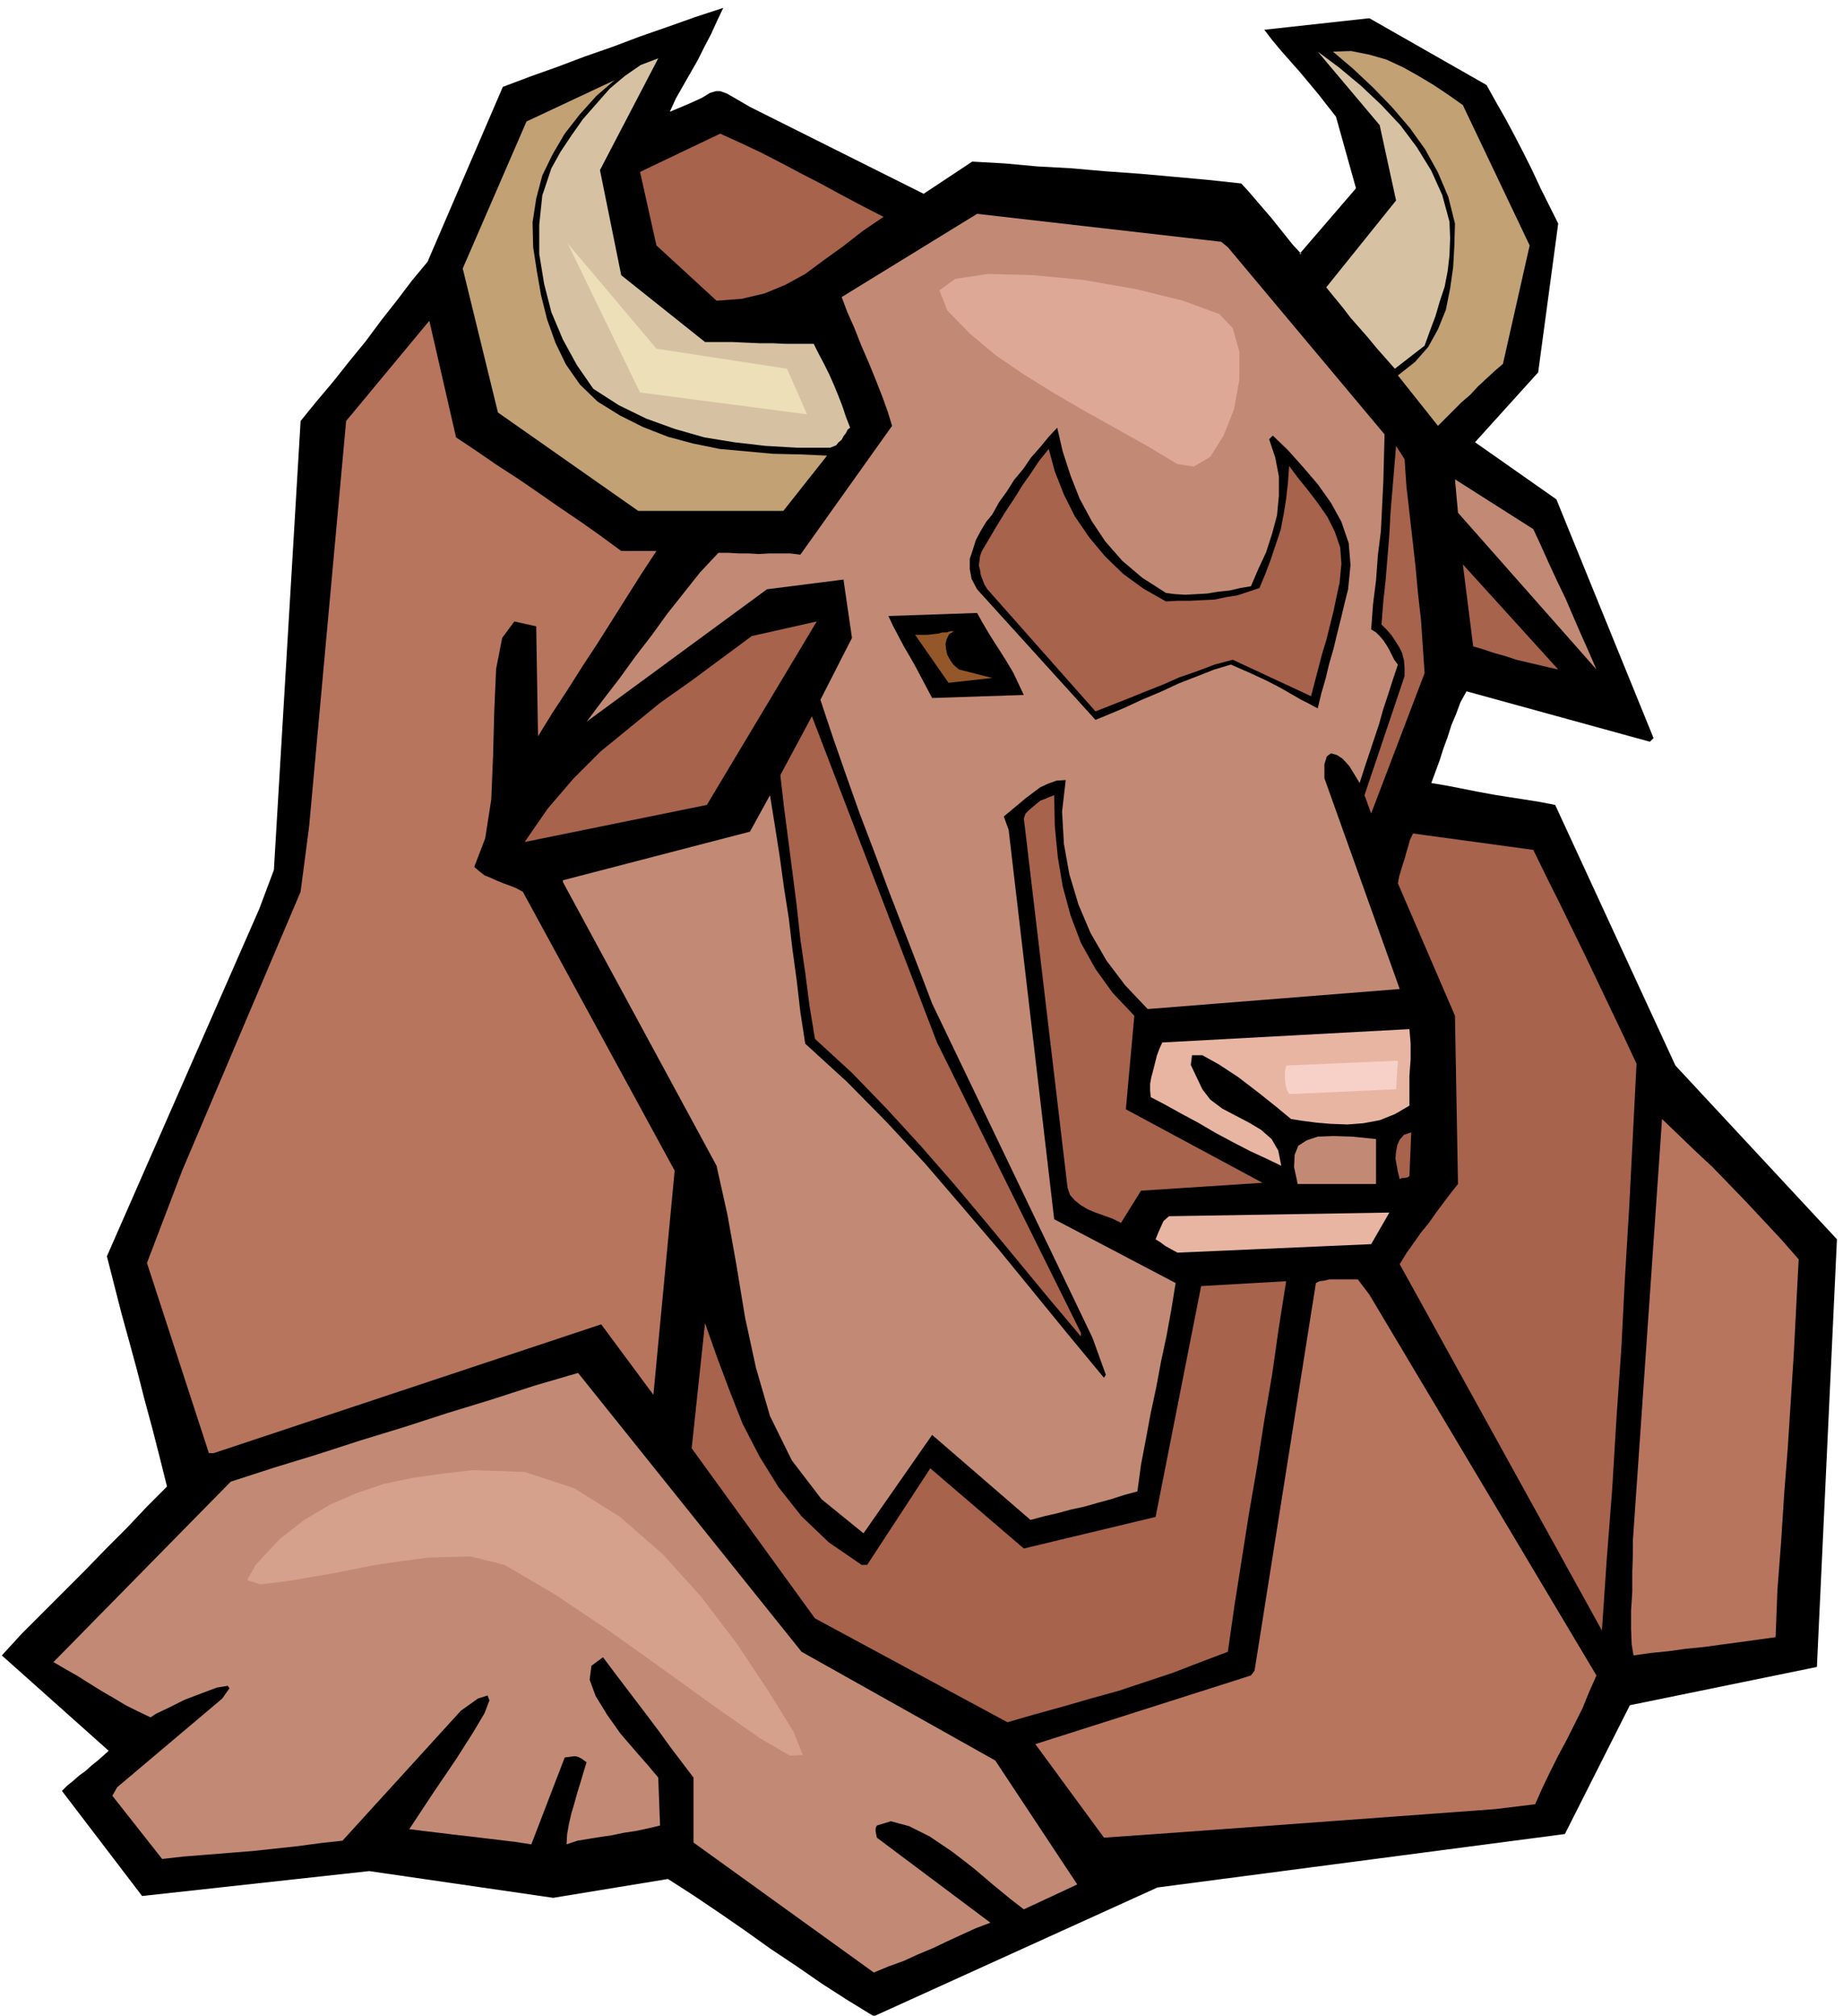
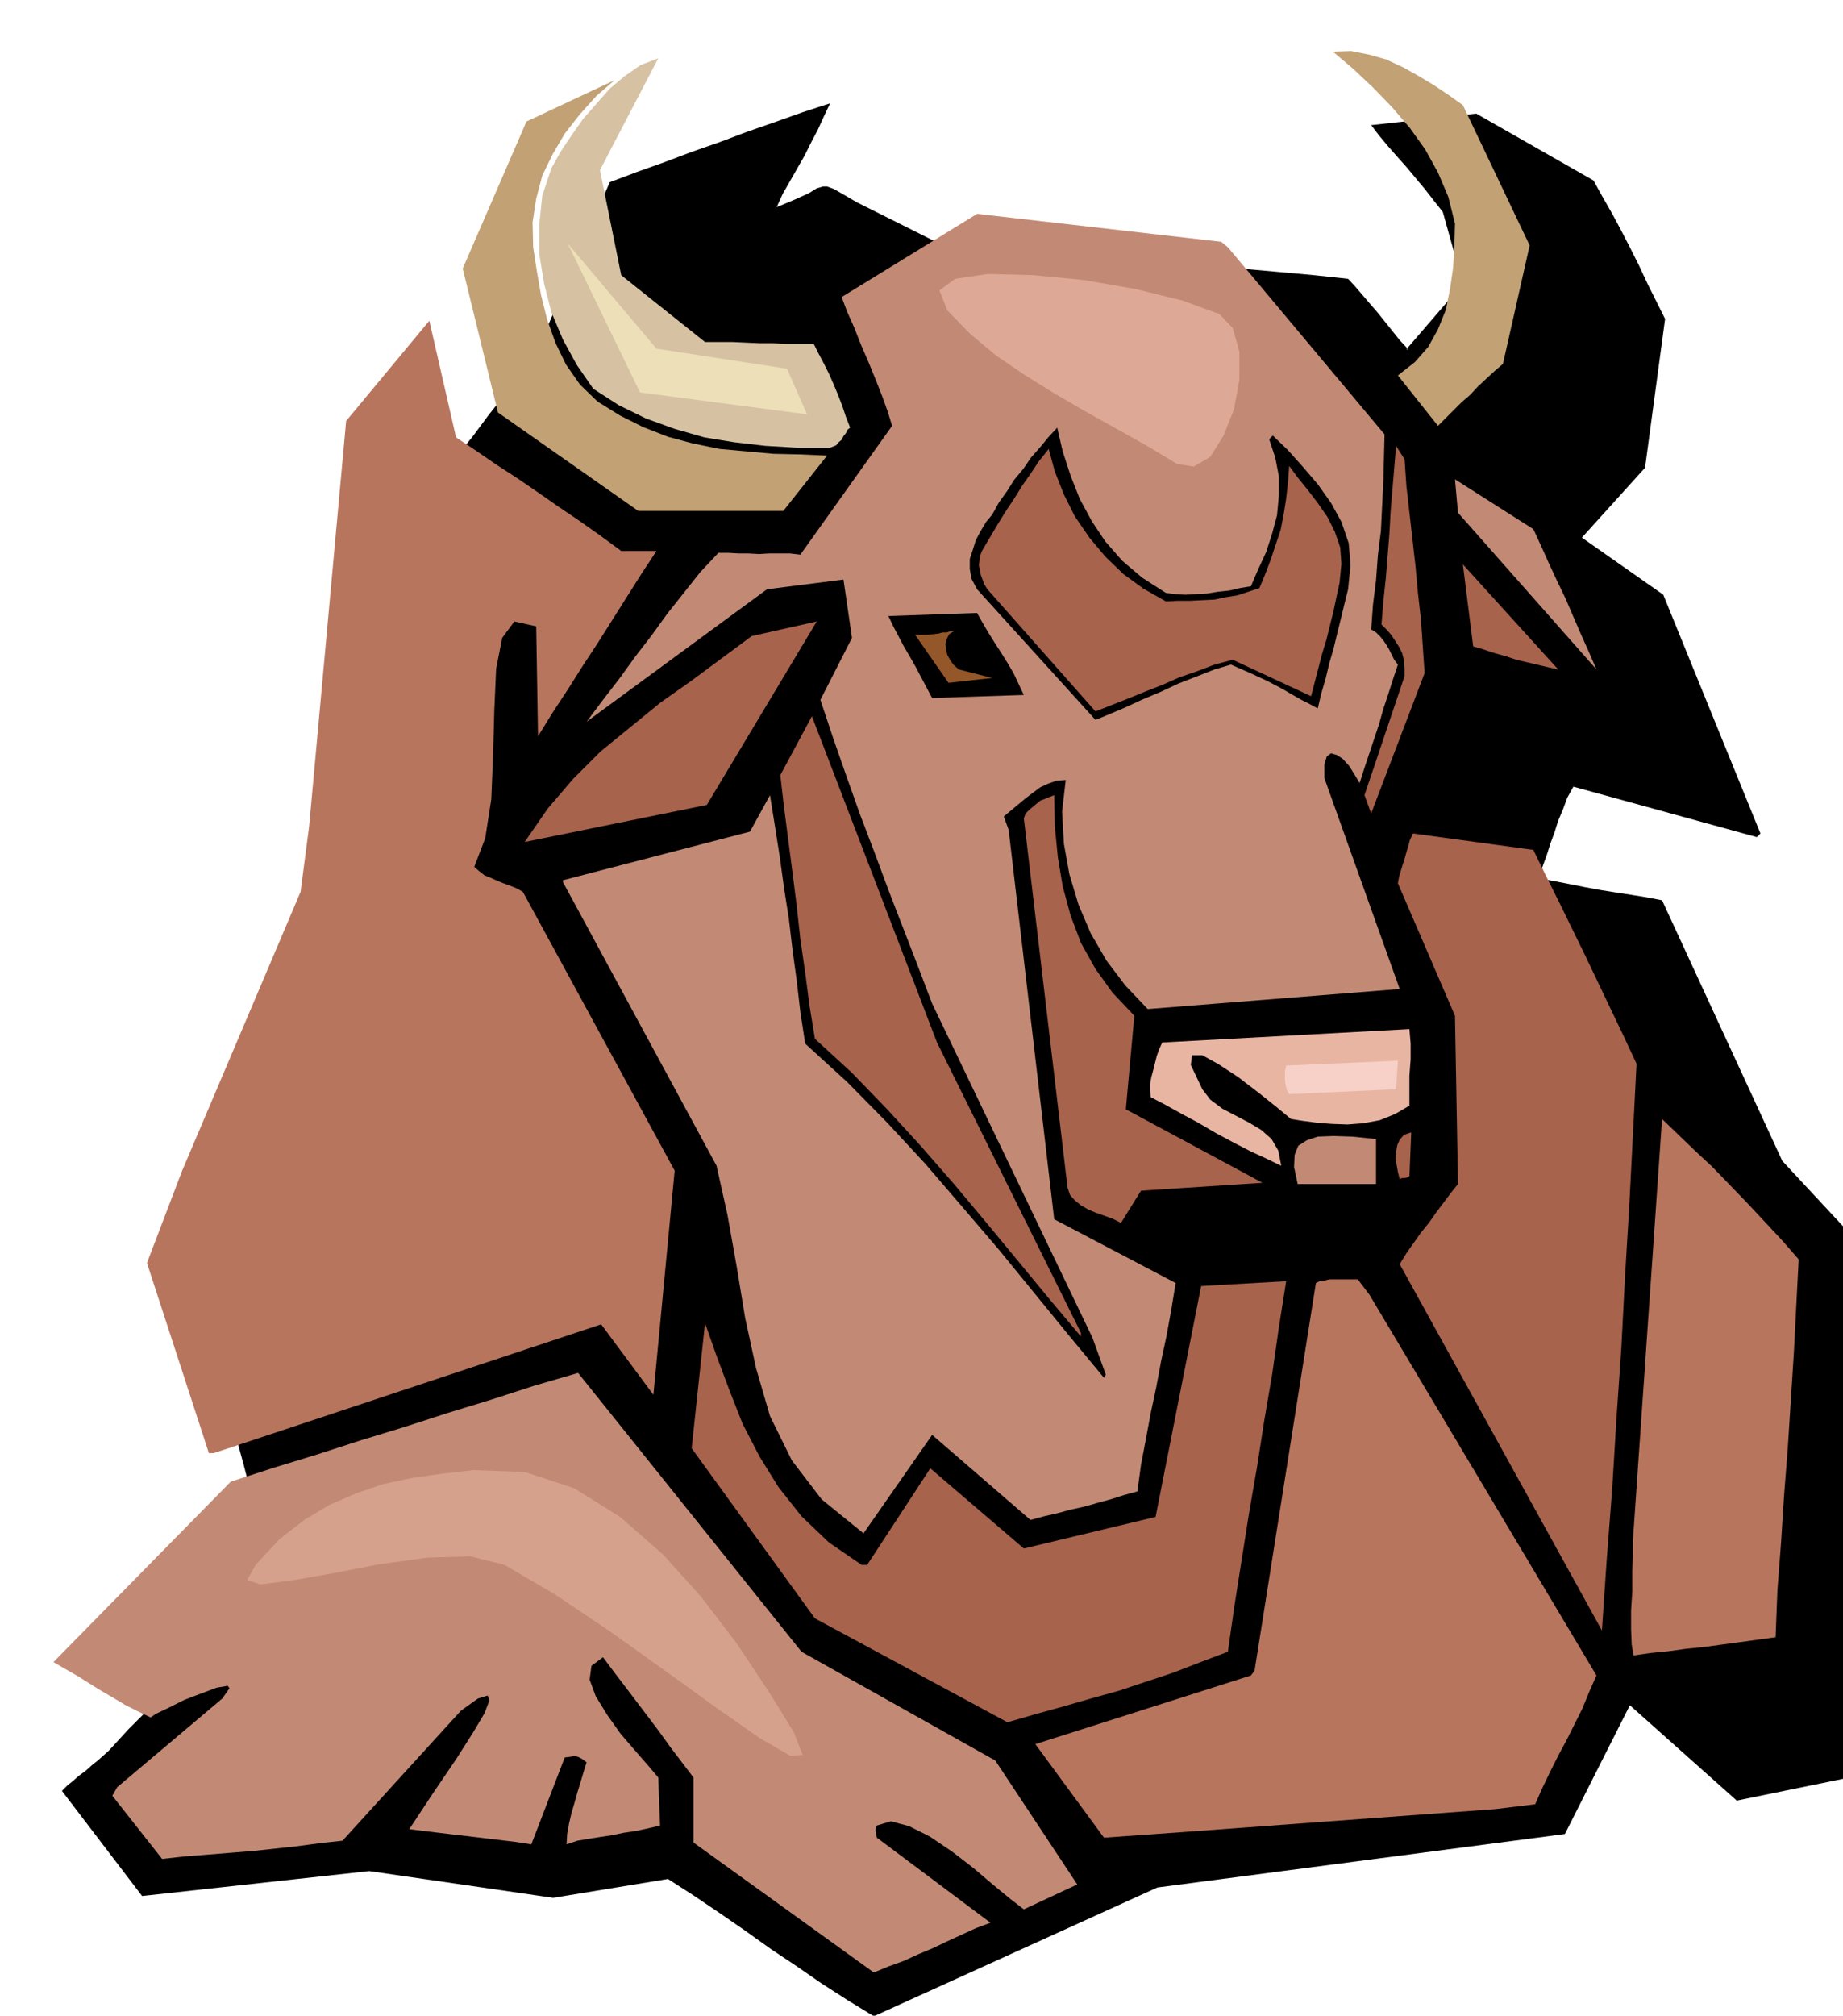
<svg xmlns="http://www.w3.org/2000/svg" fill-rule="evenodd" height="536.079" preserveAspectRatio="none" stroke-linecap="round" viewBox="0 0 3035 3318" width="490.455">
  <style>.brush1{fill:#000}.pen1{stroke:none}.brush2{fill:#b8755e}.brush3{fill:#a8634d}.brush4{fill:#c28a75}.brush5{fill:#c2a175}.brush6{fill:#d6c2a3}.brush7{fill:#e8b5a3}</style>
-   <path class="pen1 brush1" d="m2684 2807-107 212-671 88-467 212-44-27-42-27-42-29-42-28-42-30-42-29-43-29-42-27-189 31-303-44-374 41-132-173 9-9 10-8 9-8 11-8 10-9 10-8 9-8 9-8L3 2725l33-36 35-35 35-35 35-35 34-35 34-34 33-35 33-33-12-48-12-47-13-48-12-47-13-48-13-47-12-47-12-47 251-572 24-64 44-739 26-32 27-32 27-34 27-33 26-35 26-33 25-33 25-30 124-288 45-17 45-16 45-17 46-16 45-17 46-16 45-16 46-15-10 21-10 22-11 21-11 22-12 21-12 21-12 21-10 22 31-13 22-10 13-8 10-3h7l11 4 14 8 24 14 286 143 80-53 53 3 55 5 55 3 57 5 56 4 56 5 55 5 56 6 12 13 12 14 12 14 13 15 12 15 12 15 12 15 14 15h-3l93-108-33-118-15-19-14-18-15-18-15-18-16-18-15-17-15-18-13-17 173-19 193 110 15 27 16 28 15 28 15 29 14 28 14 30 14 28 15 30-33 245-104 115 134 94 160 393-6 6-302-83-10 18-7 19-8 19-6 19-7 19-6 19-7 19-7 19 24 4 26 5 25 5 27 5 25 4 26 4 25 4 26 5 198 429 266 286-33 704-308 63z" />
+   <path class="pen1 brush1" d="m2684 2807-107 212-671 88-467 212-44-27-42-27-42-29-42-28-42-30-42-29-43-29-42-27-189 31-303-44-374 41-132-173 9-9 10-8 9-8 11-8 10-9 10-8 9-8 9-8l33-36 35-35 35-35 35-35 34-35 34-34 33-35 33-33-12-48-12-47-13-48-12-47-13-48-13-47-12-47-12-47 251-572 24-64 44-739 26-32 27-32 27-34 27-33 26-35 26-33 25-33 25-30 124-288 45-17 45-16 45-17 46-16 45-17 46-16 45-16 46-15-10 21-10 22-11 21-11 22-12 21-12 21-12 21-10 22 31-13 22-10 13-8 10-3h7l11 4 14 8 24 14 286 143 80-53 53 3 55 5 55 3 57 5 56 4 56 5 55 5 56 6 12 13 12 14 12 14 13 15 12 15 12 15 12 15 14 15h-3l93-108-33-118-15-19-14-18-15-18-15-18-16-18-15-17-15-18-13-17 173-19 193 110 15 27 16 28 15 28 15 29 14 28 14 30 14 28 15 30-33 245-104 115 134 94 160 393-6 6-302-83-10 18-7 19-8 19-6 19-7 19-6 19-7 19-7 19 24 4 26 5 25 5 27 5 25 4 26 4 25 4 26 5 198 429 266 286-33 704-308 63z" />
  <path class="pen1 brush2" d="m2924 2695-29 4-29 4-30 4-29 4-30 3-29 4-30 3-28 4-3-18-1-25v-31l2-31v-33l1-29v-23l1-14 47-679 26 25 28 27 29 27 29 30 28 29 29 31 28 30 28 32-4 77-4 78-5 78-5 78-6 77-5 78-6 78-3 78z" />
  <path class="pen1 brush3" d="m2638 2684-333-603 11-18 12-17 12-17 13-16 12-17 12-16 12-16 12-15-5-277-94-218 2-11 3-10 3-10 3-9 3-11 3-10 3-11 5-10 198 27 21 43 22 44 21 43 22 45 21 44 21 44 21 44 21 45-6 118-6 117-7 116-6 117-8 115-7 116-9 116-8 118z" />
  <path class="pen1 brush4" d="m2401 844-5-55 129 82 13 28 13 29 13 28 14 29 12 28 13 30 13 29 13 30-228-258z" />
  <path class="pen1 brush3" d="m2426 1064-17-135 157 173-18-4-17-4-17-4-17-4-18-6-18-5-18-6-17-5z" />
  <path class="pen1 brush5" d="m2475 599-14 12-13 12-14 13-13 14-14 12-13 13-13 13-13 13-66-83 28-22 22-25 16-29 13-32 7-35 5-35 2-36 1-36-11-44-17-40-21-38-25-35-30-35-31-32-33-31-33-28 30-1 30 6 28 8 28 13 25 14 25 15 24 16 24 17 110 231-44 195z" />
  <path class="pen1 brush2" d="m2528 2970-66 8-517 38-127 9-113-154 355-113 6-8 101-638 6-3 8-1 8-2h47l19 25 374 627-12 27-11 27-13 26-13 26-14 26-13 26-13 27-12 27z" />
-   <path class="pen1 brush6" d="m2346 569-49 38-15-17-15-17-14-17-14-16-15-17-13-17-14-17-13-16 115-143-27-124-102-121 35 26 36 30 33 31 32 34 27 36 24 39 18 40 12 44 1 27-1 28-3 26-5 26-8 24-7 24-9 24-9 25z" />
  <path class="pen1 brush3" d="m2258 1339-11-30 66-196v-14l-1-12-3-12-5-10-7-11-6-9-8-9-8-8 3-38 4-37 3-37 3-37 2-37 3-36 3-36 3-36 14 22 3 44 5 44 5 44 5 44 4 44 5 44 3 44 3 44-88 231z" />
  <path class="pen1 brush4" d="m2258 1036 8 5 7 7 5 6 6 9 4 7 4 8 4 8 6 8-8 24-8 25-8 24-7 25-8 24-8 24-8 24-8 25-9-15-8-13-11-12-9-6-10-3-7 5-4 13v23l124 347-415 33-37-39-31-41-26-45-20-47-15-50-9-50-3-53 6-52-15 1-14 5-13 6-12 9-12 9-12 10-12 10-12 10 8 22 75 641 200 105-7 43-8 44-9 42-8 43-9 42-8 43-8 42-6 44-22 6-22 7-22 6-21 6-23 5-22 6-22 5-22 6-162-140-113 162-69-56-49-64-36-73-23-79-18-83-14-85-15-84-18-81-253-467v-3l308-80 33-60 8 50 8 51 7 51 8 51 6 51 7 51 6 52 8 52 69 63 66 67 63 68 61 71 59 69 58 71 58 71 58 70 3-5-22-61-264-550-24-63-24-62-24-62-23-62-24-63-22-62-22-63-21-63 52-102-14-96-126 16-297 218 27-36 27-35 26-36 27-35 26-36 27-34 27-34 30-32h16l17 1h16l18 1 17-1h34l17 2 151-212-7-23-9-25-11-28-11-27-13-30-11-28-12-27-9-24 223-137 402 46 11 9 258 308-1 39-1 39-2 40-2 41-5 40-3 41-5 40-3 41z" />
  <path class="pen1 brush7" d="m2321 1820-24 14-25 10-27 5-26 2-27-1-24-2-23-3-19-3-23-19-30-24-34-26-32-21-27-15h-17l-2 16 19 40 13 17 20 15 21 11 23 12 20 12 17 15 11 19 5 25-25-12-26-12-29-15-28-15-29-17-28-15-27-15-23-12-1-11v-11l2-11 3-11 3-12 3-12 4-11 5-11 407-22 1 12 1 12v26l-1 13-1 14v49z" />
  <path class="pen1 brush3" d="m2321 1936-3 2-4 1h-5l-4 2-3-12-2-11-2-11 1-11 2-11 4-9 7-8 12-4-3 72z" />
-   <path class="pen1 brush7" d="m1939 2062-11-6-9-5-8-6-8-5 4-10 4-9 5-11 9-8 363-6-30 52-319 14z" />
  <path class="pen1" style="fill:#f7d1c7" d="m2123 1801-4-7-2-9-1-7v-15l2-9 184-8-3 47-176 8z" />
  <path class="pen1 brush1" d="m2170 1166-6-3-9-5-12-6-14-8-19-11-23-12-28-13-32-14-27 8-28 11-31 12-30 14-31 13-28 13-26 11-22 9-195-215-9-17-3-16v-17l5-15 5-16 8-15 9-15 10-12 11-20 13-18 12-19 15-18 13-19 15-17 14-17 14-15 9 39 13 40 15 38 20 37 22 33 28 32 33 28 39 25 15 2 17 1 18-1 18-1 18-3 19-2 17-4 18-3 12-28 13-28 10-31 8-30 3-32v-32l-6-31-10-30 6-6 25 24 25 28 24 28 22 31 17 31 12 35 3 36-4 40-6 24-6 25-6 24-6 25-7 24-6 25-7 24-6 25z" />
  <path class="pen1 brush3" d="m2159 1146-129-60-30 8-29 11-29 10-27 12-28 11-27 11-28 11-28 11-178-201-5-8-3-8-3-8-1-7-2-8 1-8 1-8 3-8 13-22 13-22 13-21 14-21 13-21 14-20 14-21 16-20 10 37 15 38 18 36 24 35 26 31 30 29 33 24 37 21 19-1h20l20-1 21-1 19-4 19-3 18-6 18-6 10-24 9-24 8-24 8-24 5-26 4-25 3-27 2-27 14 19 17 21 16 21 16 23 12 24 9 26 2 27-3 31-5 23-5 24-6 24-6 24-7 23-6 23-6 23-6 23z" />
  <path class="pen1 brush4" d="m2137 1949-6-28 1-20 6-15 14-9 18-6 26-1 31 1 39 4v74h-129z" />
  <path class="pen1 brush3" d="m2022 2719-45 17-44 17-45 15-45 15-47 13-45 13-47 13-45 13-317-171-203-280 22-206 19 54 21 56 22 56 28 54 31 50 38 48 45 43 54 37h9l104-159 154 132 217-52 75-380 140-8-12 76-11 77-13 76-12 77-13 75-12 76-12 76-11 77zm-176-706-14-7-14-5-14-5-12-5-12-7-10-8-8-9-4-12-72-608 3-8 6-6 6-5 6-5 6-5 8-3 7-3 8-3 1 51 5 51 8 48 13 48 17 45 24 43 28 39 36 38-14 154 225 121-200 13-33 53z" />
  <path class="pen1 brush3" d="m1780 2200-53-63-52-63-52-63-52-62-55-63-55-60-58-60-61-56-9-55-7-54-8-55-6-55-7-55-7-54-7-54-6-52 52-97 206 537 237 478v6z" />
  <path class="pen1 brush1" d="m1535 1149-9-17-9-17-9-17-9-16-10-17-9-17-9-17-8-17 146-5 9 16 10 17 10 16 11 17 10 16 10 17 8 17 9 19-151 5z" />
  <path class="pen1 brush4" d="m1444 3005-2 4v6l1 5 1 5 187 140-24 9-24 11-24 11-23 11-24 10-24 11-25 9-24 10-297-214v-107l-19-25-19-25-18-25-18-24-19-25-19-25-19-25-18-24-19 14-3 23 10 27 19 31 22 31 25 29 21 24 16 19 3 79-21 5-19 4-20 3-19 4-20 3-19 3-18 3-18 6 1-17 3-17 4-17 5-17 5-18 5-16 5-17 5-16-8-6-6-3-4-1h-3l-7 1-8 1-55 143-26-4-25-3-25-3-25-3-26-3-25-3-25-3-24-3 41-62 36-53 28-44 19-32 8-21-3-8-16 5-28 20-195 214-37 4-37 5-37 4-37 4-38 3-37 3-38 3-36 4-82-104 8-14 173-146 12-17-3-4-18 3-24 9-29 11-26 13-21 10-9 6-21-10-20-10-20-12-19-11-21-13-19-12-21-12-19-11 292-297 71-23 72-22 71-23 72-22 71-23 72-22 71-23 72-21 368 459 319 179 135 204-88 41-22-17-28-23-33-28-35-27-37-25-34-17-30-8-23 7z" />
  <path class="pen1" style="fill:#945729" d="M1507 1045h20l9-1 9-1 7-2h7l6-2h6l-8 5-4 8-2 8 1 9 2 9 5 9 5 7 9 8 55 14-72 8-55-79z" />
-   <path class="pen1 brush3" d="m1180 495-99-91-27-121 132-63 33 15 34 16 33 17 34 18 33 17 33 18 34 18 35 18-34 23-32 25-32 23-31 23-33 18-34 14-38 9-41 3z" />
  <path class="pen1 brush6" d="M1367 737h-54l-52-3-52-6-49-8-49-14-47-17-45-22-42-27-27-39-23-42-19-45-12-47-8-49v-48l5-48 15-45 15-27 18-27 19-27 22-25 22-25 25-21 26-18 29-11-96 184 35 173 138 110h45l22 1 23 1h21l22 1h46l8 16 9 17 8 16 8 18 7 17 7 18 6 18 7 18-4 3-3 6-4 5-3 6-5 4-4 5-5 2-5 2z" />
  <path class="pen1 brush5" d="M1051 841 820 679l-58-237 105-242 145-68-30 26-27 30-25 32-20 34-17 35-10 38-6 39 1 41 6 39 7 40 10 40 14 39 17 35 23 33 29 28 37 23 38 19 41 16 41 11 44 9 44 4 44 4 44 1 45 2-72 91h-239z" />
  <path class="pen1 brush3" d="m864 1386 38-55 42-49 45-45 49-40 49-40 51-36 50-37 50-37 107-24-181 302-300 61z" />
  <path class="pen1 brush2" d="m886 1212-3-181-36-8-20 27-10 51-3 68-2 74-3 73-10 64-18 47 8 7 9 7 10 4 11 5 10 4 11 4 10 4 11 6 250 459-35 369-86-116-638 212h-8l-102-313 58-152 195-459 14-107 61-668 137-165 44 192 33 22 35 24 34 22 35 24 33 23 34 23 34 24 34 25h58l-25 38-24 38-24 38-24 38-25 38-24 38-25 38-24 39z" />
  <path class="pen1" style="fill:#dea896" d="m1560 511-13-33 26-19 54-8 75 2 83 8 86 15 77 19 60 22 22 23 11 39v46l-9 49-17 43-22 35-27 16-27-4-50-30-50-28-52-29-50-29-50-31-47-32-43-36-37-38z" />
  <path class="pen1" style="fill:#d6a18c" d="m421 2576 39-42 41-32 42-25 44-19 44-15 47-10 49-7 52-6 85 3 82 27 75 47 71 62 63 70 58 76 50 75 44 71 15 38-21 1-50-29-70-49-86-62-91-65-91-61-82-48-56-14-71 2-80 11-77 15-69 12-49 6-22-7 14-25z" />
  <path class="pen1" style="fill:#ede0b8" d="m935 401 146 173 215 33 33 75-275-36-119-245z" />
</svg>